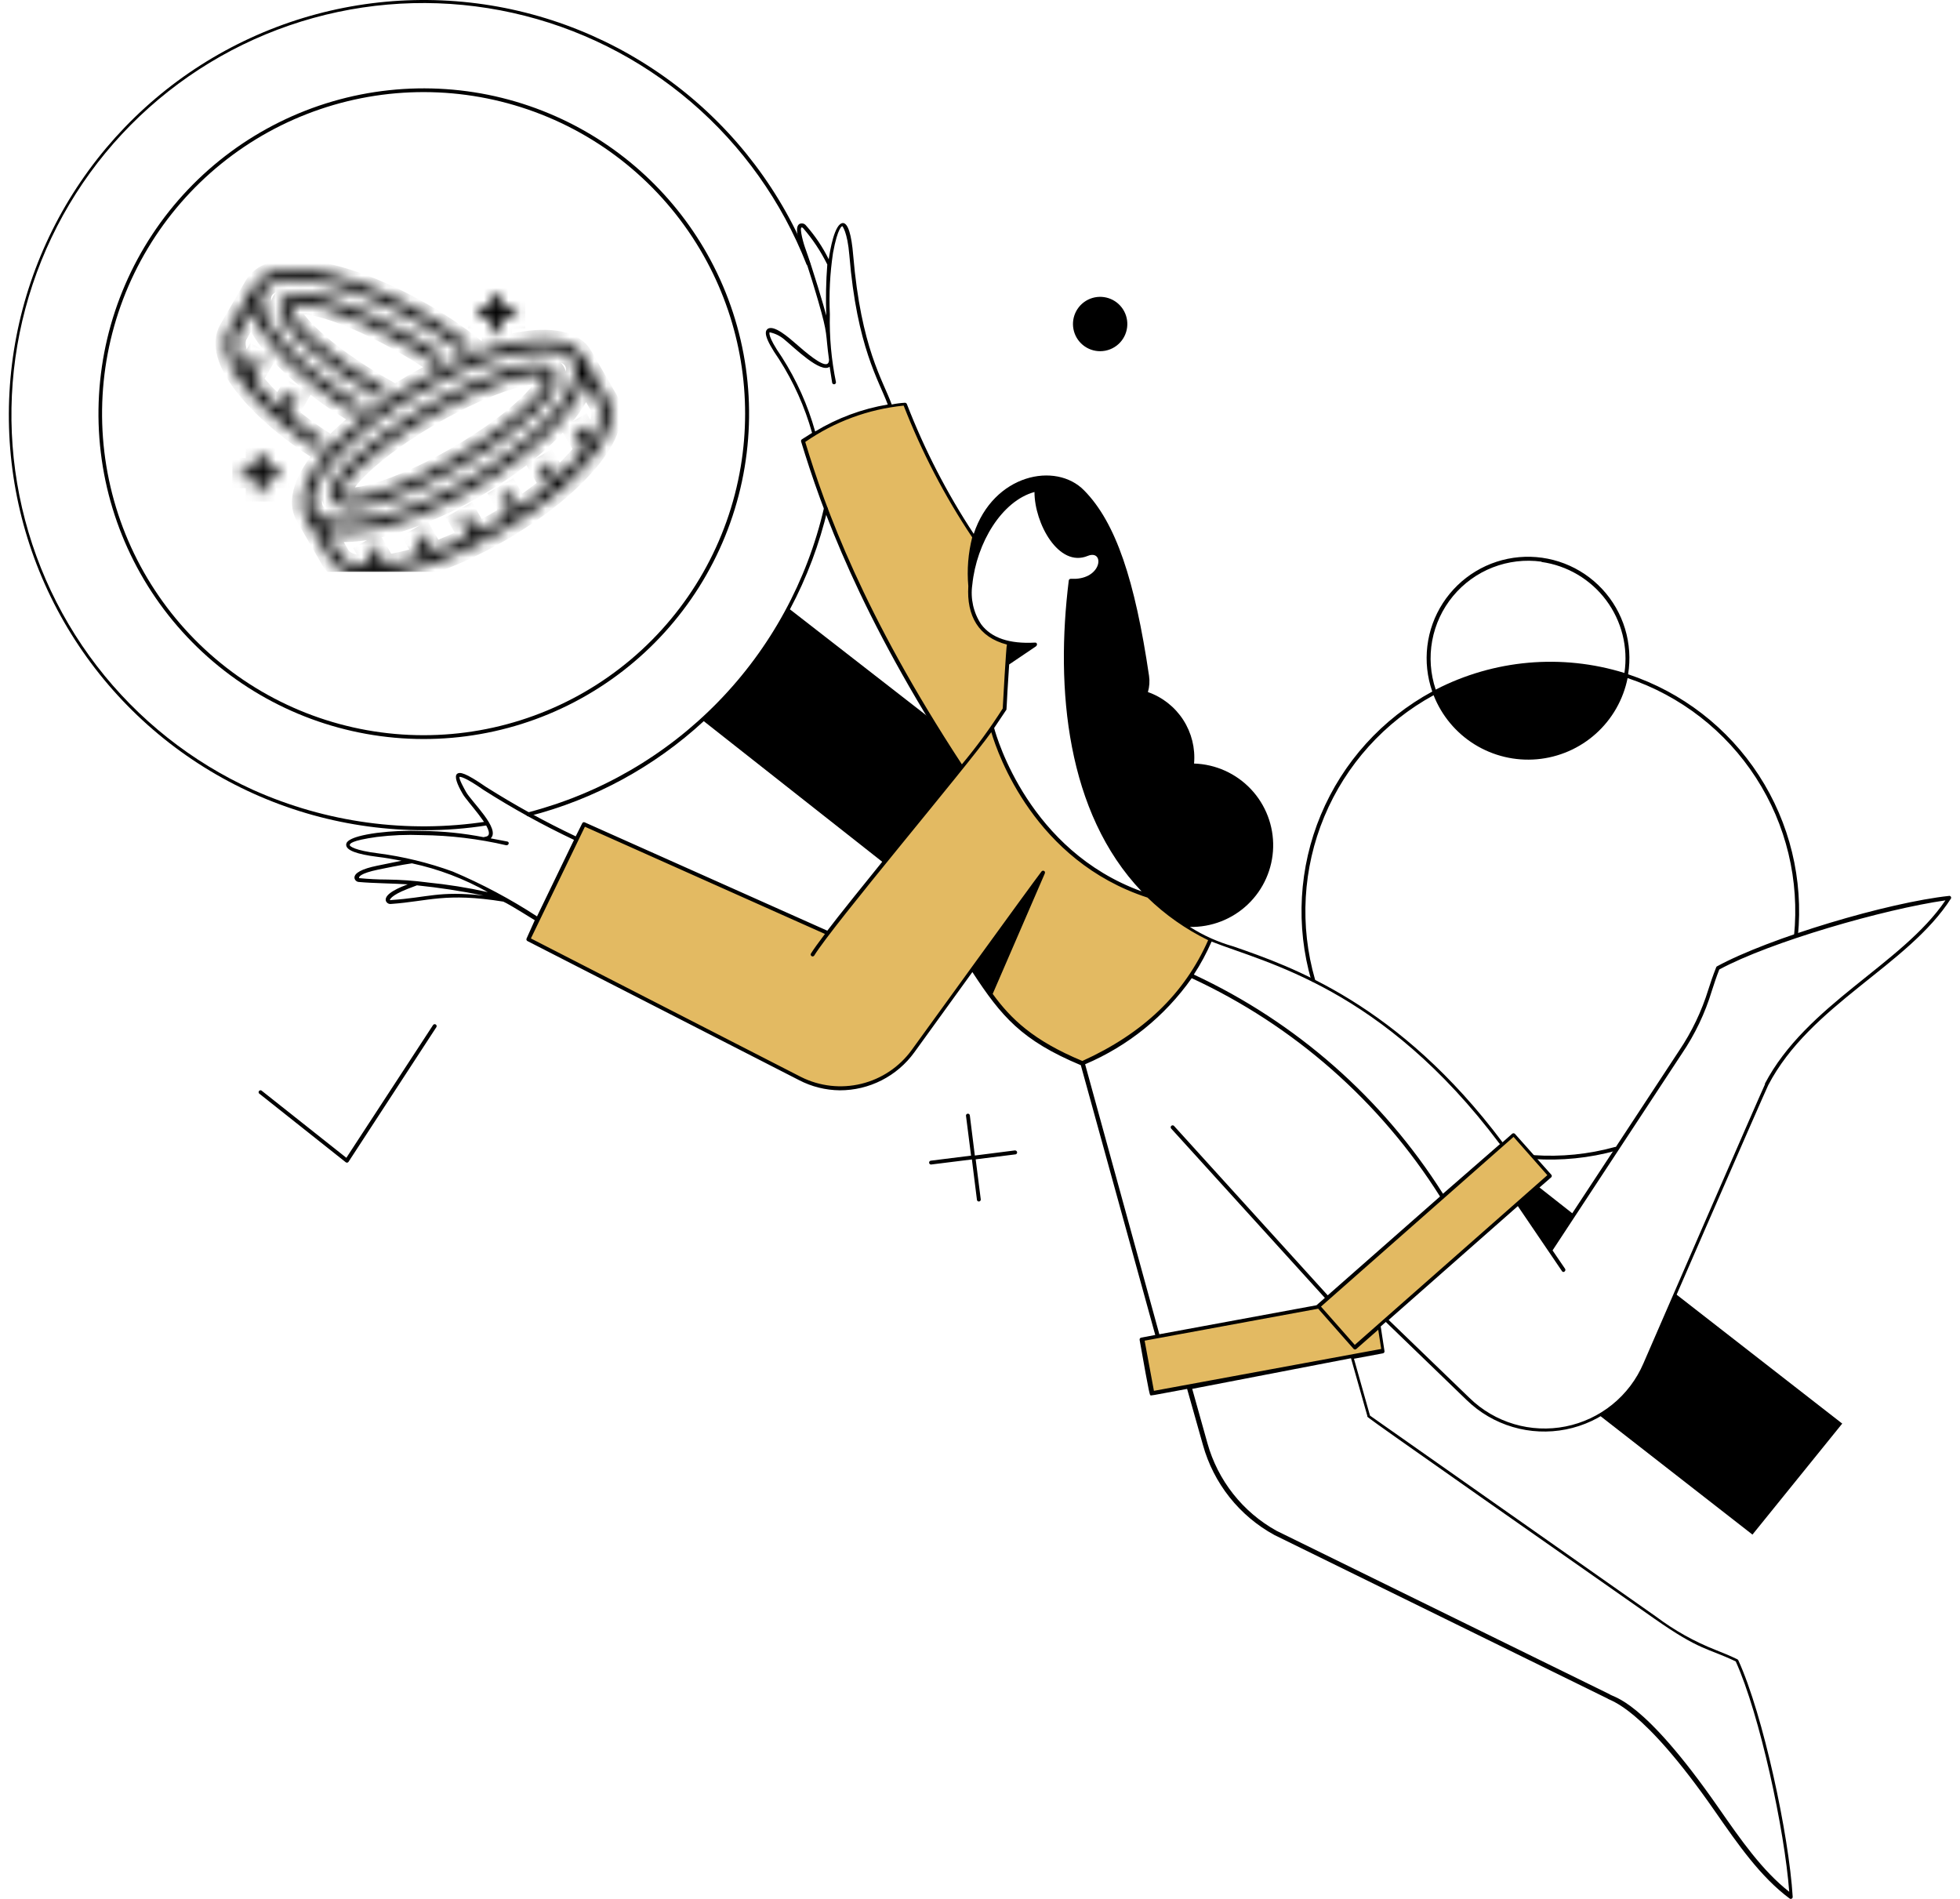
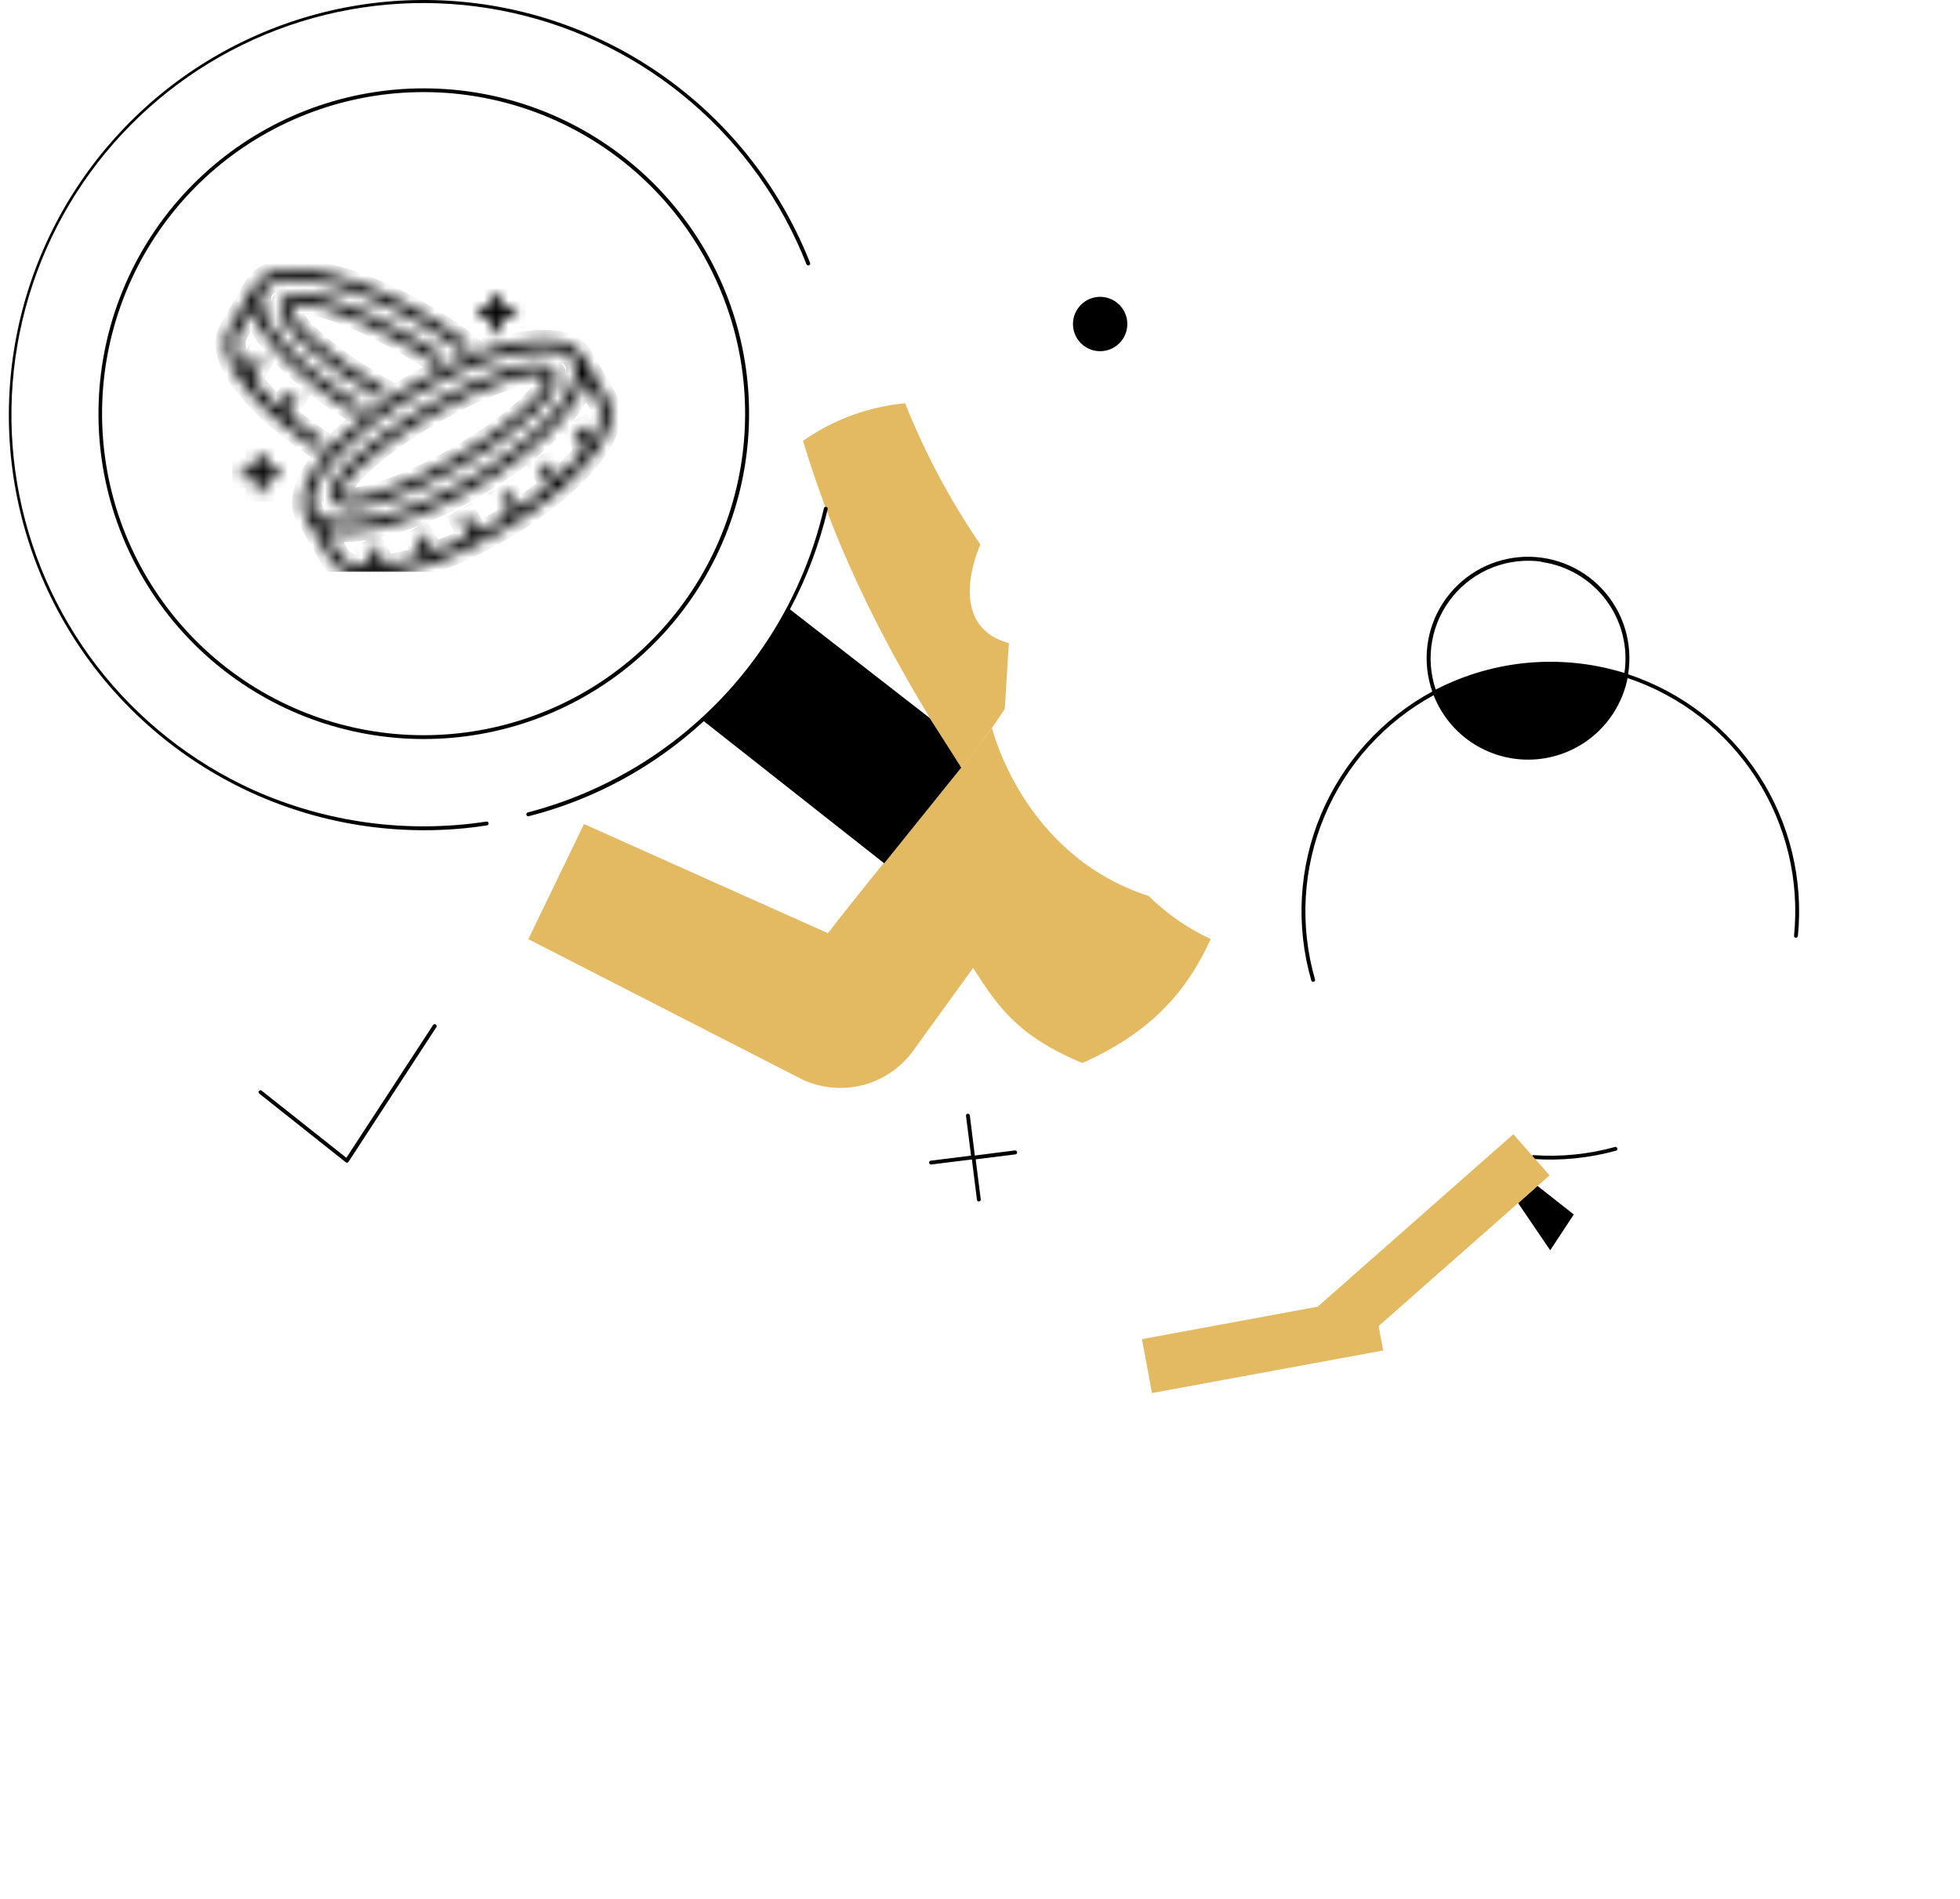
<svg xmlns="http://www.w3.org/2000/svg" width="160" height="155" viewBox="0 0 160 155" fill="none">
  <path d="M78.471 62.657C71.078 51.355 67.636 42.878 65.552 35.985C68.015 34.254 70.889 33.197 73.887 32.918C75.503 36.978 77.563 40.846 80.03 44.453C80.03 44.453 76.971 51.013 82.355 52.497L82.022 57.865C80.94 59.535 79.754 61.136 78.471 62.657Z" fill="#E3BA62" />
  <path d="M89.812 28.667C89.295 28.668 88.795 28.489 88.396 28.16C87.998 27.832 87.726 27.374 87.629 26.867C87.531 26.36 87.614 25.835 87.862 25.382C88.111 24.929 88.509 24.577 88.989 24.386C89.469 24.196 90.001 24.179 90.492 24.338C90.984 24.497 91.404 24.823 91.681 25.259C91.958 25.695 92.074 26.214 92.009 26.727C91.944 27.239 91.703 27.713 91.326 28.067C90.916 28.452 90.374 28.666 89.812 28.667ZM89.812 24.55C90.308 24.551 90.783 24.749 91.133 25.1C91.483 25.451 91.679 25.927 91.679 26.423C91.678 26.919 91.481 27.394 91.13 27.745C90.779 28.095 90.303 28.292 89.808 28.292C89.312 28.292 88.836 28.095 88.485 27.745C88.134 27.394 87.937 26.919 87.936 26.423C87.936 25.927 88.132 25.451 88.482 25.1C88.832 24.749 89.308 24.551 89.803 24.55H89.812Z" fill="black" />
  <path d="M93.766 73.136C83.455 69.801 80.979 59.407 80.979 59.407C79.712 61.324 71.061 71.601 67.593 76.177L47.672 67.265L43.13 76.66L65.493 88.113C67.039 88.837 68.788 88.999 70.44 88.571C72.093 88.143 73.544 87.153 74.545 85.771L79.437 79.011C81.396 82.02 82.913 84.496 88.356 86.771C93.965 84.271 96.882 80.936 98.833 76.652C96.955 75.779 95.241 74.589 93.766 73.136Z" fill="#E3BA62" />
  <path d="M126.547 102.057L128.472 99.132L125.505 96.798L123.93 98.206L126.547 102.057Z" fill="black" />
-   <path d="M150.386 116.202L136.765 105.6L134.265 111.351C133.509 113.103 132.208 114.565 130.556 115.519L143.058 125.263L150.386 116.202Z" fill="black" />
  <path d="M125.18 94.605C125.14 94.603 125.102 94.586 125.074 94.556C125.046 94.527 125.03 94.488 125.03 94.447C125.03 94.406 125.046 94.368 125.074 94.338C125.102 94.309 125.14 94.291 125.18 94.289C127.425 94.447 129.68 94.221 131.848 93.62C131.886 93.614 131.925 93.622 131.957 93.642C131.989 93.662 132.013 93.693 132.025 93.73C132.036 93.766 132.034 93.806 132.018 93.841C132.003 93.875 131.975 93.904 131.941 93.92C129.742 94.528 127.456 94.76 125.18 94.605Z" fill="black" />
  <path d="M132.907 55.04C133.107 53.796 133.021 52.523 132.655 51.318C132.289 50.113 131.653 49.007 130.794 48.085C129.936 47.163 128.879 46.449 127.703 45.997C126.527 45.545 125.264 45.368 124.009 45.478C122.754 45.589 121.541 45.984 120.463 46.635C119.384 47.285 118.468 48.173 117.784 49.231C117.1 50.289 116.667 51.489 116.518 52.74C116.368 53.99 116.506 55.259 116.92 56.448C112.829 58.666 109.62 62.217 107.824 66.511C106.029 70.805 105.757 75.583 107.052 80.053C107.068 80.088 107.096 80.115 107.131 80.131C107.166 80.146 107.205 80.148 107.242 80.137C107.278 80.126 107.309 80.102 107.329 80.069C107.35 80.037 107.358 79.998 107.352 79.961C106.082 75.568 106.348 70.873 108.108 66.653C109.868 62.432 113.015 58.938 117.029 56.748C117.683 58.414 118.858 59.824 120.38 60.766C121.902 61.708 123.688 62.132 125.471 61.975C127.254 61.817 128.938 61.086 130.271 59.892C131.604 58.697 132.514 57.103 132.865 55.348C137.182 56.794 140.878 59.665 143.347 63.49C145.816 67.314 146.911 71.865 146.451 76.394C146.454 76.434 146.471 76.473 146.501 76.501C146.53 76.528 146.569 76.544 146.61 76.544C146.65 76.544 146.689 76.528 146.719 76.501C146.748 76.473 146.766 76.434 146.768 76.394C147.224 71.79 146.101 67.167 143.581 63.286C141.062 59.405 137.298 56.496 132.907 55.038V55.04ZM125.839 45.871C126.88 46.017 127.882 46.367 128.787 46.903C129.692 47.438 130.482 48.148 131.112 48.99C131.741 49.832 132.197 50.791 132.454 51.811C132.71 52.831 132.762 53.891 132.607 54.931C127.492 53.348 121.96 53.836 117.202 56.289C116.767 55.003 116.669 53.627 116.915 52.292C117.162 50.957 117.745 49.707 118.611 48.661C119.476 47.615 120.594 46.807 121.859 46.314C123.124 45.822 124.494 45.66 125.839 45.846V45.871Z" fill="black" />
  <path d="M34.645 67.767C28.481 67.774 22.433 66.1 17.151 62.925C11.868 59.751 7.552 55.195 4.666 49.749C1.78 44.304 0.434 38.174 0.773 32.02C1.112 25.867 3.123 19.922 6.589 14.826C10.055 9.73 14.846 5.676 20.445 3.101C26.044 0.525 32.24 -0.475 38.365 0.209C44.49 0.893 50.312 3.235 55.206 6.982C60.099 10.729 63.877 15.739 66.134 21.474C66.144 21.511 66.139 21.55 66.121 21.584C66.104 21.619 66.075 21.645 66.039 21.659C66.004 21.674 65.964 21.674 65.928 21.662C65.892 21.649 65.862 21.624 65.843 21.591C63.832 16.463 60.592 11.908 56.408 8.326C52.224 4.745 47.224 2.246 41.847 1.05C36.471 -0.146 30.883 -0.003 25.575 1.467C20.267 2.938 15.402 5.689 11.407 9.481C7.412 13.272 4.41 17.988 2.665 23.211C0.919 28.435 0.485 34.008 1.398 39.44C2.312 44.871 4.546 49.995 7.904 54.36C11.263 58.725 15.642 62.199 20.658 64.475C26.634 67.153 33.256 68.051 39.729 67.059C39.766 67.059 39.802 67.073 39.83 67.097C39.859 67.121 39.877 67.155 39.883 67.192C39.889 67.229 39.882 67.266 39.863 67.298C39.844 67.33 39.814 67.355 39.779 67.367C38.081 67.636 36.364 67.77 34.645 67.767Z" fill="black" />
  <path d="M45.405 9.513C39.662 6.953 33.196 6.514 27.159 8.274C21.122 10.035 15.905 13.881 12.438 19.128C8.972 24.374 7.479 30.68 8.226 36.924C8.974 43.168 11.913 48.944 16.52 53.224C21.127 57.504 27.104 60.01 33.386 60.296C39.668 60.582 45.847 58.63 50.825 54.786C55.802 50.943 59.254 45.458 60.565 39.308C61.877 33.157 60.964 26.741 57.988 21.201C55.204 16.02 50.778 11.908 45.405 9.513ZM60.467 38.094C59.442 44.224 56.274 49.792 51.528 53.806C46.782 57.82 40.765 60.019 34.55 60.012C28.334 60.005 22.322 57.792 17.585 53.768C12.848 49.743 9.693 44.169 8.681 38.035C7.67 31.902 8.868 25.61 12.062 20.277C15.256 14.945 20.239 10.919 26.124 8.917C32.008 6.914 38.412 7.065 44.196 9.343C49.98 11.62 54.767 15.876 57.706 21.353C60.455 26.474 61.426 32.363 60.467 38.096L60.467 38.094Z" fill="black" />
  <g clip-path="url(#clip0_43_241)">
    <mask id="path-10-inside-1_43_241" fill="white">
      <path d="M19.964 31.529C18.471 29.619 18.027 28.012 18.681 26.88L19.435 25.574C19.874 24.814 20.313 24.053 20.753 23.293C21.453 22.08 23.319 21.683 26.007 22.176C28.548 22.642 31.583 23.842 34.551 25.555C35.972 26.377 37.298 27.267 38.49 28.202L37.958 28.881C36.797 27.971 35.506 27.104 34.119 26.303C31.235 24.637 28.298 23.473 25.851 23.024C23.583 22.608 21.997 22.864 21.5 23.724C20.549 25.372 23.612 29.557 29.689 33.159L29.249 33.901C26.376 32.198 23.914 30.205 22.317 28.289C21.41 27.202 20.829 26.188 20.59 25.299C20.454 25.534 20.318 25.77 20.182 26.006L19.428 27.311C19.056 27.956 19.296 28.988 20.082 30.211L20.735 29.079L21.483 29.51L20.633 30.983L20.644 30.997C21.227 31.743 21.965 32.514 22.823 33.281L23.563 31.999L24.31 32.43L23.489 33.854C24.41 34.622 25.446 35.378 26.56 36.094L26.094 36.82C23.514 35.163 21.337 33.284 19.964 31.529ZM26.644 25.219C28.486 25.767 30.766 26.8 33.066 28.128C34.022 28.68 34.938 29.258 35.787 29.845L36.278 29.135C35.409 28.535 34.474 27.945 33.498 27.381C31.141 26.02 28.794 24.959 26.89 24.392C24.747 23.754 23.435 23.819 22.992 24.587C22.548 25.353 23.147 26.522 24.772 28.059C26.215 29.425 28.308 30.927 30.665 32.288C30.819 32.376 30.973 32.464 31.126 32.55L31.55 31.799C31.398 31.713 31.247 31.627 31.096 31.541C28.796 30.212 26.761 28.753 25.365 27.433C23.82 25.97 23.625 25.214 23.739 25.018C23.852 24.822 24.605 24.612 26.644 25.219ZM47.987 37.739C46.313 39.709 43.757 41.736 40.789 43.45C37.82 45.163 34.785 46.364 32.244 46.83C31.491 46.968 30.802 47.036 30.185 47.036C28.601 47.036 27.494 46.586 26.989 45.712C26.506 44.875 26.023 44.037 25.539 43.2L24.918 42.125C24.218 40.912 24.807 39.097 26.577 37.016C28.252 35.046 30.809 33.018 33.777 31.305C36.744 29.592 39.779 28.392 42.322 27.926C45.01 27.434 46.876 27.83 47.577 29.042L49.647 32.632C50.347 33.843 49.758 35.658 47.987 37.739ZM25.665 41.694L25.665 41.694C26.162 42.554 27.748 42.809 30.017 42.394C32.464 41.945 35.401 40.781 38.286 39.115C41.171 37.45 43.647 35.489 45.26 33.593C46.754 31.836 47.326 30.335 46.83 29.474L46.83 29.474C46.333 28.614 44.746 28.359 42.477 28.775C40.029 29.223 37.092 30.387 34.208 32.052C31.323 33.718 28.847 35.679 27.235 37.575C25.74 39.332 25.168 40.833 25.665 41.694ZM48.899 33.063L47.739 31.05C47.491 31.969 46.879 33.021 45.917 34.152C44.242 36.121 41.685 38.149 38.718 39.862C35.749 41.576 32.714 42.776 30.172 43.242C29.419 43.38 28.73 43.448 28.114 43.449C27.535 43.449 27.02 43.388 26.575 43.269C26.962 43.94 27.35 44.611 27.737 45.281C28.114 45.935 29.12 46.238 30.575 46.165L29.922 45.031L30.669 44.6L31.518 46.073C31.703 46.047 31.893 46.017 32.088 45.981C32.881 45.836 33.726 45.615 34.603 45.326L33.862 44.043L34.609 43.611L35.432 45.037C36.35 44.7 37.295 44.293 38.25 43.826L37.491 42.509L38.238 42.078L39.021 43.437C39.922 42.967 40.803 42.458 41.66 41.913L40.876 40.555L41.623 40.124L42.383 41.44C43.265 40.847 44.089 40.231 44.84 39.606L44.018 38.18L44.765 37.749L45.505 39.032C46.194 38.416 46.808 37.795 47.33 37.181C47.455 37.034 47.576 36.885 47.695 36.733L46.845 35.262L47.593 34.83L48.246 35.962C49.037 34.739 49.276 33.716 48.899 33.063ZM27.157 40.831C26.715 40.064 27.314 38.895 28.938 37.358C30.382 35.991 32.474 34.49 34.83 33.13C37.187 31.77 39.533 30.708 41.437 30.142C43.581 29.503 44.893 29.569 45.336 30.336C45.779 31.104 45.18 32.273 43.555 33.81C42.112 35.176 40.02 36.677 37.663 38.037C35.306 39.398 32.96 40.459 31.056 41.026C30.083 41.316 29.282 41.46 28.655 41.46C27.901 41.46 27.399 41.251 27.157 40.831ZM27.904 40.4C28.017 40.596 28.77 40.806 30.81 40.199C32.651 39.651 34.932 38.618 37.231 37.29C39.531 35.963 41.567 34.504 42.962 33.184C44.508 31.721 44.702 30.964 44.589 30.768C44.475 30.572 43.722 30.361 41.683 30.968C39.842 31.517 37.561 32.55 35.261 33.877C32.962 35.205 30.928 36.663 29.531 37.985C27.986 39.447 27.791 40.204 27.904 40.4ZM21.722 37.091H20.859V38.184H19.766V39.047H20.859V40.14H21.722V39.047H22.815V38.184H21.722V37.091ZM40.125 27.103H40.987V26.009H42.079V25.147H40.987V24.053H40.125V25.147H39.031V26.009H40.125V27.103H40.125Z" />
    </mask>
    <path d="M19.964 31.529C18.471 29.619 18.027 28.012 18.681 26.88L19.435 25.574C19.874 24.814 20.313 24.053 20.753 23.293C21.453 22.08 23.319 21.683 26.007 22.176C28.548 22.642 31.583 23.842 34.551 25.555C35.972 26.377 37.298 27.267 38.49 28.202L37.958 28.881C36.797 27.971 35.506 27.104 34.119 26.303C31.235 24.637 28.298 23.473 25.851 23.024C23.583 22.608 21.997 22.864 21.5 23.724C20.549 25.372 23.612 29.557 29.689 33.159L29.249 33.901C26.376 32.198 23.914 30.205 22.317 28.289C21.41 27.202 20.829 26.188 20.59 25.299C20.454 25.534 20.318 25.77 20.182 26.006L19.428 27.311C19.056 27.956 19.296 28.988 20.082 30.211L20.735 29.079L21.483 29.51L20.633 30.983L20.644 30.997C21.227 31.743 21.965 32.514 22.823 33.281L23.563 31.999L24.31 32.43L23.489 33.854C24.41 34.622 25.446 35.378 26.56 36.094L26.094 36.82C23.514 35.163 21.337 33.284 19.964 31.529ZM26.644 25.219C28.486 25.767 30.766 26.8 33.066 28.128C34.022 28.68 34.938 29.258 35.787 29.845L36.278 29.135C35.409 28.535 34.474 27.945 33.498 27.381C31.141 26.02 28.794 24.959 26.89 24.392C24.747 23.754 23.435 23.819 22.992 24.587C22.548 25.353 23.147 26.522 24.772 28.059C26.215 29.425 28.308 30.927 30.665 32.288C30.819 32.376 30.973 32.464 31.126 32.55L31.55 31.799C31.398 31.713 31.247 31.627 31.096 31.541C28.796 30.212 26.761 28.753 25.365 27.433C23.82 25.97 23.625 25.214 23.739 25.018C23.852 24.822 24.605 24.612 26.644 25.219ZM47.987 37.739C46.313 39.709 43.757 41.736 40.789 43.45C37.82 45.163 34.785 46.364 32.244 46.83C31.491 46.968 30.802 47.036 30.185 47.036C28.601 47.036 27.494 46.586 26.989 45.712C26.506 44.875 26.023 44.037 25.539 43.2L24.918 42.125C24.218 40.912 24.807 39.097 26.577 37.016C28.252 35.046 30.809 33.018 33.777 31.305C36.744 29.592 39.779 28.392 42.322 27.926C45.01 27.434 46.876 27.83 47.577 29.042L49.647 32.632C50.347 33.843 49.758 35.658 47.987 37.739ZM25.665 41.694L25.665 41.694C26.162 42.554 27.748 42.809 30.017 42.394C32.464 41.945 35.401 40.781 38.286 39.115C41.171 37.45 43.647 35.489 45.26 33.593C46.754 31.836 47.326 30.335 46.83 29.474L46.83 29.474C46.333 28.614 44.746 28.359 42.477 28.775C40.029 29.223 37.092 30.387 34.208 32.052C31.323 33.718 28.847 35.679 27.235 37.575C25.74 39.332 25.168 40.833 25.665 41.694ZM48.899 33.063L47.739 31.05C47.491 31.969 46.879 33.021 45.917 34.152C44.242 36.121 41.685 38.149 38.718 39.862C35.749 41.576 32.714 42.776 30.172 43.242C29.419 43.38 28.73 43.448 28.114 43.449C27.535 43.449 27.02 43.388 26.575 43.269C26.962 43.94 27.35 44.611 27.737 45.281C28.114 45.935 29.12 46.238 30.575 46.165L29.922 45.031L30.669 44.6L31.518 46.073C31.703 46.047 31.893 46.017 32.088 45.981C32.881 45.836 33.726 45.615 34.603 45.326L33.862 44.043L34.609 43.611L35.432 45.037C36.35 44.7 37.295 44.293 38.25 43.826L37.491 42.509L38.238 42.078L39.021 43.437C39.922 42.967 40.803 42.458 41.66 41.913L40.876 40.555L41.623 40.124L42.383 41.44C43.265 40.847 44.089 40.231 44.84 39.606L44.018 38.18L44.765 37.749L45.505 39.032C46.194 38.416 46.808 37.795 47.33 37.181C47.455 37.034 47.576 36.885 47.695 36.733L46.845 35.262L47.593 34.83L48.246 35.962C49.037 34.739 49.276 33.716 48.899 33.063ZM27.157 40.831C26.715 40.064 27.314 38.895 28.938 37.358C30.382 35.991 32.474 34.49 34.83 33.13C37.187 31.77 39.533 30.708 41.437 30.142C43.581 29.503 44.893 29.569 45.336 30.336C45.779 31.104 45.18 32.273 43.555 33.81C42.112 35.176 40.02 36.677 37.663 38.037C35.306 39.398 32.96 40.459 31.056 41.026C30.083 41.316 29.282 41.46 28.655 41.46C27.901 41.46 27.399 41.251 27.157 40.831ZM27.904 40.4C28.017 40.596 28.77 40.806 30.81 40.199C32.651 39.651 34.932 38.618 37.231 37.29C39.531 35.963 41.567 34.504 42.962 33.184C44.508 31.721 44.702 30.964 44.589 30.768C44.475 30.572 43.722 30.361 41.683 30.968C39.842 31.517 37.561 32.55 35.261 33.877C32.962 35.205 30.928 36.663 29.531 37.985C27.986 39.447 27.791 40.204 27.904 40.4ZM21.722 37.091H20.859V38.184H19.766V39.047H20.859V40.14H21.722V39.047H22.815V38.184H21.722V37.091ZM40.125 27.103H40.987V26.009H42.079V25.147H40.987V24.053H40.125V25.147H39.031V26.009H40.125V27.103H40.125Z" stroke="black" stroke-width="1.6" mask="url(#path-10-inside-1_43_241)" />
  </g>
  <path d="M75.895 58.608L64.484 49.738C65.862 47.151 66.898 44.397 67.568 41.544C67.573 41.505 67.562 41.466 67.539 41.434C67.516 41.402 67.482 41.38 67.444 41.372C67.406 41.364 67.366 41.37 67.332 41.389C67.298 41.409 67.272 41.44 67.26 41.477C65.883 47.43 62.902 52.892 58.641 57.271C54.38 61.65 49.001 64.778 43.088 66.316C43.047 66.326 43.012 66.352 42.99 66.388C42.968 66.424 42.961 66.467 42.971 66.508C42.981 66.549 43.007 66.584 43.043 66.606C43.079 66.628 43.122 66.635 43.163 66.625C48.495 65.264 53.405 62.597 57.449 58.865L72.177 70.468L78.471 62.655L75.895 58.608Z" fill="black" />
  <path d="M94.04 113.71L93.224 109.308L112.094 105.824L112.911 110.234L94.04 113.71Z" fill="#E3BA62" />
  <path d="M28.217 94.864L21.201 89.296C21.18 89.286 21.16 89.272 21.145 89.253C21.13 89.235 21.119 89.213 21.114 89.19C21.108 89.167 21.108 89.142 21.113 89.119C21.118 89.096 21.128 89.074 21.143 89.055C21.158 89.036 21.176 89.021 21.198 89.01C21.219 89 21.243 88.994 21.267 88.994C21.29 88.994 21.314 88.999 21.335 89.009C21.357 89.019 21.376 89.034 21.391 89.053L28.274 94.507L35.352 83.67C35.375 83.635 35.412 83.61 35.453 83.602C35.495 83.593 35.538 83.601 35.573 83.625C35.608 83.648 35.633 83.684 35.642 83.726C35.65 83.767 35.642 83.81 35.619 83.846L28.442 94.847C28.429 94.863 28.412 94.876 28.393 94.886C28.375 94.895 28.354 94.901 28.333 94.903C28.312 94.904 28.291 94.902 28.271 94.895C28.252 94.888 28.233 94.878 28.217 94.864Z" fill="black" />
  <path d="M110.543 110.001L107.585 106.642L123.538 92.581L126.497 95.94L110.543 110.001Z" fill="#E3BA62" />
  <path d="M83.03 94.047C83.022 94.005 82.999 93.967 82.965 93.941C82.93 93.915 82.888 93.902 82.845 93.905L79.578 94.321L79.171 91.055C79.168 91.014 79.151 90.976 79.121 90.948C79.092 90.92 79.053 90.905 79.012 90.905C78.972 90.905 78.933 90.92 78.903 90.948C78.874 90.976 78.856 91.014 78.854 91.055L79.27 94.33L76.004 94.739C75.962 94.739 75.921 94.755 75.891 94.785C75.862 94.815 75.845 94.855 75.845 94.897C75.845 94.94 75.862 94.98 75.891 95.01C75.921 95.04 75.962 95.056 76.004 95.056L79.338 94.641L79.747 97.908C79.746 97.929 79.749 97.951 79.756 97.971C79.764 97.991 79.775 98.01 79.79 98.025C79.805 98.041 79.823 98.053 79.842 98.062C79.862 98.07 79.883 98.075 79.905 98.075C79.927 98.075 79.948 98.07 79.968 98.062C79.987 98.053 80.005 98.041 80.02 98.025C80.035 98.01 80.046 97.991 80.054 97.971C80.061 97.951 80.064 97.929 80.063 97.908L79.647 94.632L82.915 94.224C82.951 94.212 82.983 94.189 83.004 94.157C83.025 94.125 83.035 94.087 83.031 94.048L83.03 94.047Z" fill="black" />
-   <path d="M159.137 73.126C154.136 73.659 144.451 76.543 140.167 78.877C140.151 78.884 140.136 78.894 140.125 78.907C140.113 78.92 140.105 78.936 140.1 78.952C139.823 79.645 139.633 80.219 139.458 80.769C138.91 82.544 138.104 84.229 137.066 85.77L126.548 101.774L124.13 98.273L126.631 96.098C126.645 96.084 126.657 96.067 126.665 96.048C126.673 96.029 126.677 96.01 126.677 95.989C126.677 95.969 126.673 95.949 126.665 95.93C126.657 95.912 126.645 95.895 126.631 95.881L123.663 92.547C123.633 92.519 123.593 92.503 123.551 92.503C123.509 92.503 123.469 92.519 123.438 92.547L122.655 93.24C114.161 81.915 105.401 78.887 100.683 77.253C99.429 76.898 98.233 76.362 97.133 75.661C98.894 75.696 100.598 75.032 101.872 73.814C103.146 72.597 103.886 70.924 103.931 69.163C103.976 67.401 103.322 65.694 102.113 64.413C100.903 63.132 99.236 62.381 97.474 62.325C97.584 61.072 97.273 59.819 96.591 58.762C95.909 57.706 94.894 56.906 93.707 56.491C93.833 56.061 93.865 55.609 93.799 55.165C92.649 47.364 91.091 42.663 88.507 40.037C86.189 37.653 81.097 38.703 79.488 43.579C77.296 40.249 75.466 36.694 74.028 32.976C74.014 32.944 73.99 32.917 73.96 32.899C73.93 32.881 73.896 32.873 73.861 32.876C73.502 32.897 73.146 32.944 72.794 33.018C72.077 31.034 70.294 28.425 69.651 20.865C69.51 19.123 69.219 18.223 68.818 18.206C68.125 18.206 67.751 20.482 67.651 21.165C67.155 20.161 66.527 19.228 65.784 18.391C65.722 18.316 65.636 18.265 65.541 18.245C65.446 18.225 65.346 18.238 65.259 18.281C64.951 18.481 65.009 19.113 65.426 20.29C66.076 22.09 66.628 24.016 66.793 24.574C67.625 27.45 67.36 27.074 67.676 29.367C67.676 29.559 67.61 29.675 67.518 29.708C67.084 29.893 65.751 28.741 64.95 28.041C64.467 27.625 63.125 26.416 62.633 26.875C62.433 27.075 62.35 27.525 63.592 29.317C64.784 31.178 65.694 33.207 66.292 35.335L65.46 35.86C65.433 35.879 65.412 35.906 65.4 35.938C65.388 35.969 65.386 36.003 65.394 36.035C67.061 41.503 70.155 50.205 78.271 62.633C77.138 64.041 69.103 73.876 67.536 75.969L47.73 67.125C47.712 67.117 47.693 67.112 47.673 67.111C47.653 67.11 47.633 67.114 47.615 67.12C47.596 67.127 47.579 67.138 47.565 67.152C47.55 67.165 47.538 67.182 47.53 67.2L46.997 68.268C44.472 67.071 42.023 65.721 39.662 64.226C37.995 63.076 37.528 62.978 37.304 63.176C37.081 63.374 37.304 64.008 37.771 64.801C38.129 65.443 40.147 67.493 39.888 68.135C39.813 68.311 39.555 68.302 39.472 68.335C37.824 68.014 36.15 67.844 34.471 67.827C33.233 67.78 31.992 67.833 30.762 67.986C28.26 68.325 28.26 68.817 28.26 68.959C28.26 69.4 29.092 69.725 30.827 69.942C31.444 70.017 32.102 70.127 32.777 70.259L30.777 70.668C29.551 70.918 28.918 71.259 28.935 71.651C28.945 71.744 28.988 71.83 29.058 71.893C29.127 71.956 29.216 71.991 29.31 71.993C30.36 72.093 32.083 72.109 33.285 72.185C32.735 72.393 31.368 72.924 31.493 73.51C31.519 73.599 31.576 73.676 31.654 73.727C31.732 73.778 31.826 73.799 31.918 73.787C34.969 73.57 36.369 72.837 41.087 73.596C41.378 73.729 41.919 74.037 43.654 75.113L42.987 76.605C42.969 76.641 42.966 76.683 42.978 76.722C42.991 76.761 43.018 76.794 43.053 76.813L65.225 88.166C66.255 88.702 67.397 88.987 68.559 88.998C69.744 88.999 70.912 88.719 71.969 88.182C73.025 87.644 73.939 86.864 74.635 85.905L79.378 79.346C81.745 82.971 83.404 84.93 88.23 86.947L94.306 108.969L93.156 109.186C93.115 109.194 93.079 109.218 93.055 109.252C93.032 109.287 93.023 109.329 93.031 109.37C93.863 114.105 93.863 113.821 93.906 113.88C93.949 113.938 93.798 113.946 96.907 113.371L98.199 117.948C98.63 119.501 99.368 120.952 100.371 122.214C101.373 123.477 102.618 124.525 104.033 125.297L131.206 138.634C131.437 138.85 133.979 139.184 139.966 147.802C141.9 150.586 143.725 153.21 146.092 154.97C146.117 154.988 146.146 154.998 146.176 154.999C146.206 155.001 146.236 154.994 146.262 154.979C146.289 154.964 146.31 154.942 146.324 154.915C146.338 154.889 146.345 154.858 146.342 154.828C146.042 149.827 143.933 139.95 141.9 135.516C141.883 135.483 141.857 135.457 141.825 135.441C141.158 135.117 140.599 134.899 140.057 134.682C138.313 133.995 136.67 133.076 135.173 131.948L111.836 115.551L110.527 110.909L112.894 110.467C112.935 110.459 112.971 110.435 112.995 110.4C113.018 110.365 113.027 110.323 113.019 110.282L112.711 108.273L113.127 107.906L119.737 114.291C120.794 115.314 122.082 116.066 123.493 116.481C124.904 116.897 126.394 116.964 127.837 116.677C129.279 116.39 130.63 115.758 131.775 114.834C132.919 113.911 133.822 112.723 134.407 111.374C134.407 111.291 144.084 89.086 144.342 88.585C147.768 82 155.753 78.831 159.27 73.33C159.278 73.308 159.28 73.284 159.277 73.26C159.275 73.237 159.266 73.214 159.254 73.194C159.241 73.174 159.224 73.157 159.204 73.145C159.183 73.132 159.161 73.124 159.137 73.122V73.126ZM67.451 25.758C67.276 25.064 66.359 21.982 65.717 20.206C65.518 19.648 65.159 18.231 65.568 18.631C66.346 19.53 67.007 20.524 67.534 21.59C67.428 22.976 67.4 24.368 67.451 25.758ZM122.463 93.372L117.794 97.44C112.87 89.65 105.809 83.44 97.455 79.55C98.012 78.694 98.497 77.794 98.905 76.858C103.331 78.615 112.849 80.602 122.41 93.353L122.463 93.372ZM84.447 40.16C84.447 42.711 86.413 46.355 88.789 45.378C90.123 44.828 90.031 47.112 87.822 47.245H87.406C87.368 47.245 87.331 47.258 87.302 47.283C87.273 47.307 87.253 47.342 87.247 47.379C86.147 56.239 87.062 66.325 93.19 72.759C84.022 69.425 81.379 60.257 81.154 59.423L82.121 57.981C82.205 57.898 82.121 58.056 82.38 54.237L84.564 52.762C84.73 52.628 84.638 52.428 84.489 52.453C82.397 52.57 80.921 52.07 80.097 50.961C79.464 50.009 79.206 48.856 79.372 47.725C79.721 44.295 81.789 40.886 84.447 40.16ZM63.826 29.15C62.592 27.374 62.825 27.124 62.825 27.124C63.273 27.214 63.689 27.418 64.034 27.716C64.866 28.4 66.993 30.508 67.727 29.935C67.785 30.335 67.852 30.767 67.935 31.26C67.948 31.296 67.973 31.326 68.005 31.346C68.038 31.365 68.077 31.371 68.115 31.364C68.152 31.357 68.186 31.337 68.209 31.307C68.233 31.277 68.245 31.24 68.244 31.202C67.867 29.376 67.699 27.512 67.743 25.648C67.666 23.977 67.753 22.302 68.001 20.647C68.393 18.506 68.76 18.456 68.76 18.456C68.76 18.456 69.176 18.915 69.335 20.832C69.952 28.333 71.752 31.059 72.469 33.018C70.373 33.373 68.363 34.119 66.543 35.218C65.943 33.072 65.027 31.027 63.826 29.15ZM65.734 36.076C68.118 34.422 70.883 33.401 73.769 33.109C75.238 36.886 77.113 40.491 79.363 43.861C79.033 45.162 78.926 46.509 79.046 47.846C78.896 50.263 79.878 52.013 82.197 52.613C82.138 52.73 81.873 57.439 81.855 57.831C80.844 59.421 79.73 60.944 78.521 62.39C70.486 50.121 67.376 41.511 65.734 36.076ZM31.927 73.467C31.912 73.475 31.895 73.479 31.877 73.479C31.86 73.479 31.843 73.475 31.828 73.467C31.828 73.467 31.828 73.118 33.286 72.551L34.036 72.267C35.86 72.454 37.674 72.731 39.47 73.1C35.778 72.701 34.944 73.268 31.927 73.467ZM34.861 72.026C33.783 71.884 32.698 71.807 31.611 71.794C30.827 71.794 30.019 71.745 29.402 71.686C29.344 71.686 29.31 71.686 29.31 71.636C29.31 71.587 29.36 71.295 30.893 70.978C31.217 70.912 32.827 70.578 33.627 70.47C35.799 70.936 37.887 71.728 39.821 72.82C38.186 72.456 36.529 72.192 34.862 72.028L34.861 72.026ZM36.962 71.142C34.983 70.422 32.932 69.921 30.844 69.65C28.977 69.419 28.551 69.083 28.551 68.983C28.551 68.883 28.61 68.617 30.77 68.316C31.984 68.167 33.208 68.116 34.429 68.166C36.756 68.191 39.073 68.47 41.339 68.998C41.548 68.998 41.606 68.721 41.406 68.689L40.056 68.431C40.888 67.664 38.48 65.431 38.047 64.647C37.896 64.38 37.438 63.564 37.513 63.413C37.555 63.413 37.855 63.347 39.488 64.489C41.858 65.996 44.319 67.355 46.857 68.556L43.838 74.801C41.658 73.381 39.357 72.157 36.961 71.142L36.962 71.142ZM81.029 81.145L85.282 71.317C85.382 71.092 85.132 71.001 85.023 71.133C84.29 72.075 74.421 85.711 74.421 85.711C73.421 87.087 71.964 88.064 70.311 88.466C68.658 88.869 66.916 88.673 65.394 87.911L43.338 76.602L47.747 67.483L67.343 76.234C66.81 76.943 66.409 77.493 66.193 77.843C66.177 77.878 66.174 77.918 66.185 77.955C66.196 77.992 66.22 78.024 66.253 78.044C66.285 78.065 66.325 78.073 66.363 78.066C66.401 78.06 66.435 78.04 66.46 78.01C67.993 75.51 78.802 62.732 80.921 59.764C81.454 61.573 84.472 70.275 93.674 73.267C95.13 74.681 96.801 75.854 98.625 76.743C96.691 81.119 93.332 84.345 88.356 86.603C84.347 84.936 82.521 83.169 81.029 81.119V81.145ZM88.581 86.871C92.079 85.385 95.093 82.951 97.282 79.845C105.616 83.706 112.656 89.895 117.553 97.665L108.385 105.733L95.832 91.897C95.803 91.87 95.764 91.856 95.724 91.856C95.685 91.856 95.646 91.872 95.617 91.899C95.588 91.926 95.57 91.963 95.567 92.003C95.564 92.043 95.577 92.082 95.601 92.114L108.152 105.942L107.468 106.543L94.64 108.91L88.581 86.871ZM111.627 115.603C111.627 115.696 109.917 114.528 135.024 132.106C138.858 134.79 139.323 134.482 141.692 135.615C143.651 139.941 145.684 149.376 146.059 154.419C143.859 152.694 142.117 150.193 140.275 147.543C134.057 138.599 131.706 138.575 131.39 138.291L104.209 124.954C102.842 124.196 101.638 123.173 100.67 121.945C99.701 120.717 98.986 119.309 98.566 117.803L97.324 113.368L110.285 110.868L111.627 115.603ZM112.752 110.11L94.198 113.528L93.438 109.434L107.607 106.825L110.5 110.107C110.515 110.122 110.532 110.133 110.551 110.141C110.571 110.15 110.591 110.154 110.612 110.154C110.633 110.154 110.654 110.15 110.673 110.141C110.693 110.133 110.71 110.122 110.725 110.107L112.509 108.54L112.752 110.11ZM110.594 109.777L107.835 106.651L123.555 92.799L126.314 95.924L110.594 109.777ZM144.092 88.481C143.834 88.99 134.19 111.202 134.157 111.286C133.596 112.596 132.724 113.749 131.617 114.646C130.51 115.543 129.201 116.158 127.804 116.436C126.406 116.714 124.962 116.648 123.596 116.243C122.23 115.838 120.983 115.107 119.963 114.112L113.361 107.741L123.905 98.45L127.515 103.766C127.631 103.933 127.873 103.724 127.756 103.558L126.739 102.065L137.292 86.012C138.364 84.435 139.19 82.704 139.742 80.878C139.917 80.344 140.092 79.786 140.35 79.136C144.518 76.877 153.811 74.21 158.812 73.493C155.253 78.736 147.468 81.97 144.059 88.479L144.092 88.481Z" fill="black" />
  <defs>
    <clipPath id="clip0_43_241">
      <rect width="34.07" height="25.237" fill="white" transform="translate(17.126 21.451)" />
    </clipPath>
  </defs>
</svg>